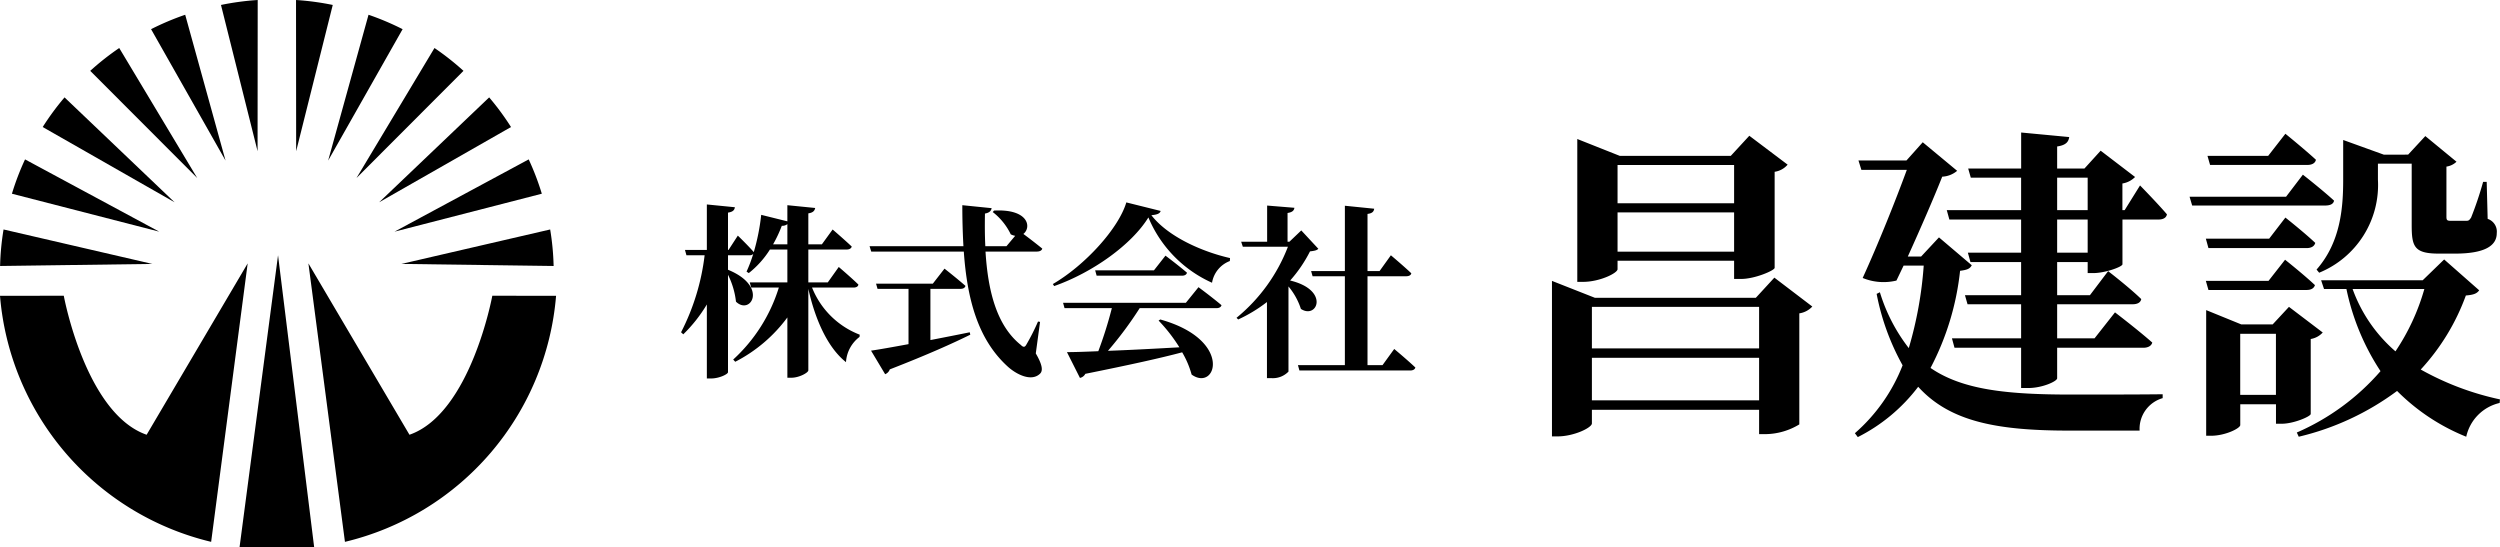
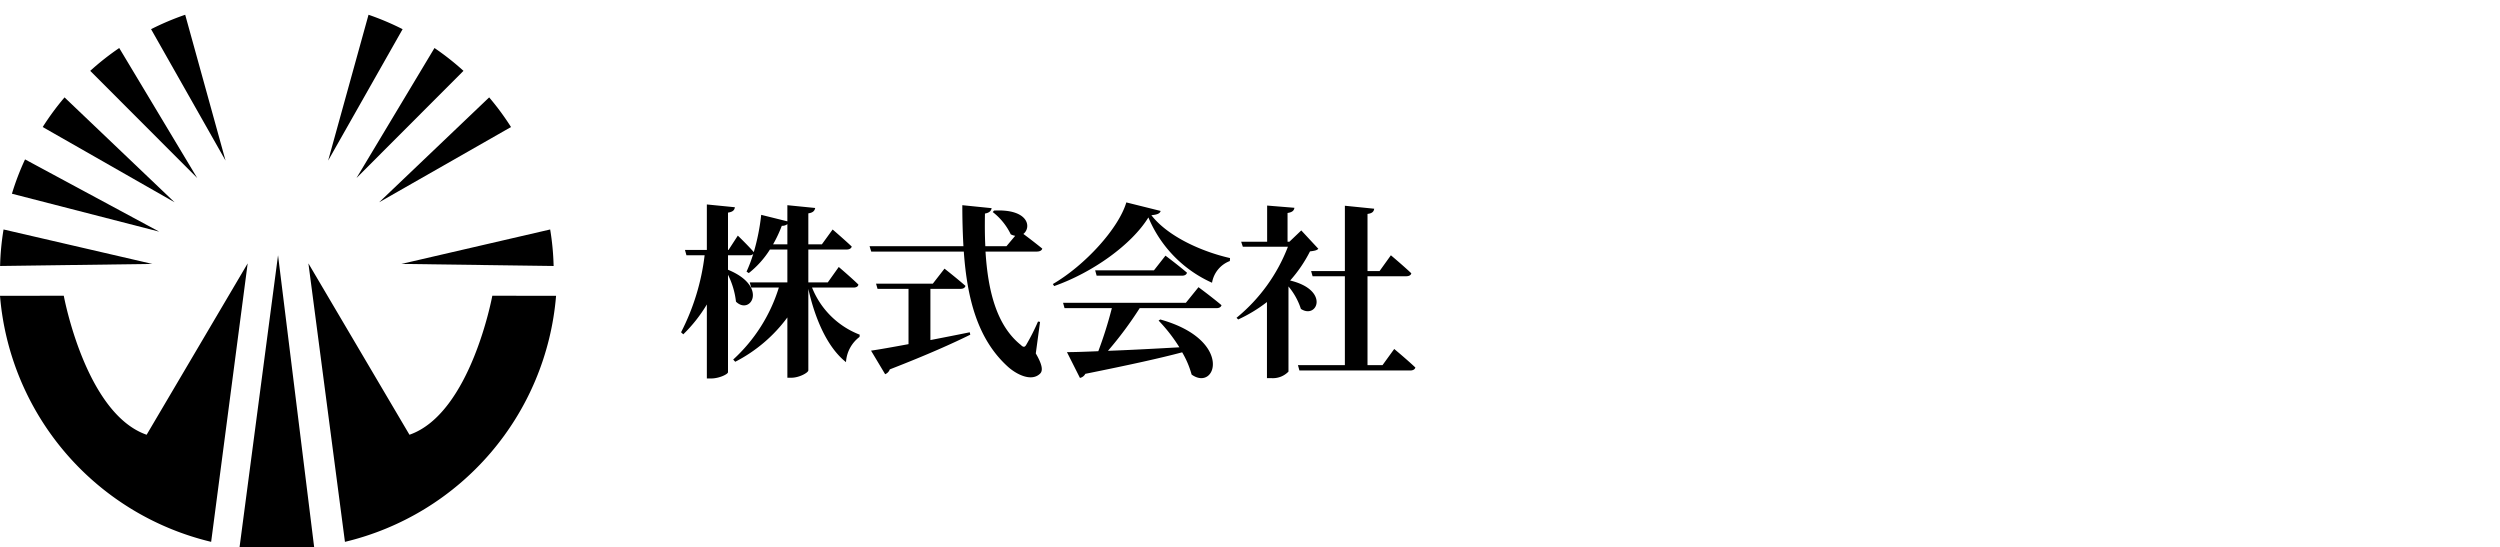
<svg xmlns="http://www.w3.org/2000/svg" width="269.505" height="59" viewBox="0 0 269.505 59">
  <defs>
    <clipPath id="clip-path">
      <rect id="長方形_1" data-name="長方形 1" width="60" height="59" fill="none" />
    </clipPath>
  </defs>
  <g id="logo" transform="translate(-54 -86)">
    <g id="logo-2" data-name="logo" transform="translate(54 86.114)">
      <g id="logo-3" data-name="logo" transform="translate(0 -0.114)" clip-path="url(#clip-path)">
        <path id="パス_1" data-name="パス 1" d="M0,100.176l6.876-.006s2.328,12.694,8.931,14.984L26.7,96.681,22.762,126.7A29.778,29.778,0,0,1,0,100.176Z" transform="translate(0 -68.288)" />
        <path id="パス_2" data-name="パス 2" d="M138.756,100.176l-6.876-.006s-2.328,12.694-8.931,14.984L112.055,96.681l3.939,30.02a29.777,29.777,0,0,0,22.76-26.526Z" transform="translate(-78.808 -68.288)" />
-         <path id="パス_3" data-name="パス 3" d="M84.248,0a28.857,28.857,0,0,0-3.959.534L84.234,16.3Z" transform="translate(-56.467)" />
        <path id="パス_4" data-name="パス 4" d="M58.578,5.417A28.776,28.776,0,0,0,54.9,6.971l8.027,14.165Z" transform="translate(-38.614 -3.826)" />
        <path id="パス_5" data-name="パス 5" d="M35.911,17.625a28.584,28.584,0,0,0-3.126,2.462L44.319,31.64Z" transform="translate(-23.058 -12.449)" />
        <path id="パス_6" data-name="パス 6" d="M17.87,35.751a28.341,28.341,0,0,0-2.355,3.195l14.216,8.112Z" transform="translate(-10.912 -25.252)" />
        <path id="パス_7" data-name="パス 7" d="M5.746,58.5a28.169,28.169,0,0,0-1.415,3.7l15.88,4.091Z" transform="translate(-3.046 -41.317)" />
        <path id="パス_8" data-name="パス 8" d="M.405,84.233A28.035,28.035,0,0,0,.032,88.17l16.407-.223Z" transform="translate(-0.022 -59.496)" />
        <path id="パス_9" data-name="パス 9" d="M91.02,125.437a30.569,30.569,0,0,0,4.061-.27L91.187,93.7l-4.149,31.47a30.578,30.578,0,0,0,4.062.27Z" transform="translate(-61.214 -66.18)" />
-         <path id="パス_10" data-name="パス 10" d="M107.555,0a28.857,28.857,0,0,1,3.959.534L107.569,16.3Z" transform="translate(-75.643)" />
        <path id="パス_11" data-name="パス 11" d="M123.58,5.417a28.777,28.777,0,0,1,3.674,1.554l-8.027,14.165Z" transform="translate(-83.852 -3.826)" />
        <path id="パス_12" data-name="パス 12" d="M137.933,17.625a28.585,28.585,0,0,1,3.126,2.462L129.525,31.64Z" transform="translate(-91.095 -12.449)" />
        <path id="パス_13" data-name="パス 13" d="M149.617,35.751a28.316,28.316,0,0,1,2.355,3.195l-14.216,8.112Z" transform="translate(-96.884 -25.252)" />
-         <path id="パス_14" data-name="パス 14" d="M157.8,58.5a28.167,28.167,0,0,1,1.415,3.7l-15.88,4.091Z" transform="translate(-100.806 -41.317)" />
        <path id="パス_15" data-name="パス 15" d="M161.888,84.233a28.055,28.055,0,0,1,.373,3.937l-16.407-.223Z" transform="translate(-102.579 -59.496)" />
      </g>
    </g>
    <path id="パス_16" data-name="パス 16" d="M10.34-12.66a14.179,14.179,0,0,0,.94-2,.861.861,0,0,0,.6-.18v2.18ZM19-8c.3,0,.5-.1.54-.32-.78-.76-2.12-1.9-2.12-1.9L16.24-8.56h-2.1V-12.1h4.12c.28,0,.5-.1.56-.32-.78-.74-2.06-1.84-2.06-1.84l-1.16,1.6H14.14V-16c.54-.08.68-.3.74-.58l-3-.3v1.74l-2.82-.7a23.076,23.076,0,0,1-.8,4.02c-.6-.7-1.72-1.78-1.72-1.78l-1,1.54H5.48v-4.02c.54-.08.7-.28.74-.58l-3.02-.3v4.9H.84l.16.58H2.96A24.443,24.443,0,0,1,.42-3.18l.24.22A15.812,15.812,0,0,0,3.2-6.18V1.8h.46c.86,0,1.82-.46,1.82-.68V-9.38a8.619,8.619,0,0,1,.86,2.9C7.9-4.96,9.88-8.12,5.48-9.92v-1.56h2.3a.563.563,0,0,0,.42-.14,15.8,15.8,0,0,1-.72,1.9l.24.16A10.039,10.039,0,0,0,10-12.1h1.88v3.54H7.82L7.98-8h2.98A17.5,17.5,0,0,1,6.04-.24L6.26,0a16.117,16.117,0,0,0,5.62-4.78v6.5h.44c.82,0,1.82-.54,1.82-.8V-7.86c.72,3.22,2.04,6.3,4.06,7.9a3.685,3.685,0,0,1,1.46-2.72l.02-.24A9.023,9.023,0,0,1,14.54-8Zm8.3.14h3.24c.28,0,.48-.1.54-.32-.86-.76-2.26-1.86-2.26-1.86L27.56-8.42H21.44l.16.56h3.34V-1.9c-1.74.32-3.18.58-4.04.7l1.52,2.54a.858.858,0,0,0,.5-.52C27.04-.78,29.74-2,31.6-2.92l-.06-.26c-1.46.3-2.9.58-4.24.84ZM39.12-4.3l-.22-.04a23.215,23.215,0,0,1-1.24,2.46c-.18.34-.34.34-.62.06-2.62-2.1-3.54-5.86-3.8-10.06h5.54c.28,0,.52-.1.58-.32-.64-.52-1.52-1.2-2.04-1.58.9-.7.58-2.72-3.16-2.52l-.14.16a6.688,6.688,0,0,1,1.94,2.4,1.509,1.509,0,0,0,.48.16l-.94,1.12H33.22c-.06-1.16-.06-2.34-.04-3.52.5-.08.68-.32.72-.58l-3.16-.32c0,1.52.04,3,.12,4.42H20.74l.18.58H30.9c.36,5.1,1.5,9.46,4.74,12.4.9.82,2.54,1.68,3.48.76.34-.32.24-.98-.46-2.18ZM54.84-6.36H41.6l.16.58h5.1A44.415,44.415,0,0,1,45.4-1.14c-1.4.06-2.56.1-3.38.1l1.4,2.78A.844.844,0,0,0,44,1.3C48.76.34,52.04-.38,54.44-1.02a9.825,9.825,0,0,1,1.02,2.4c2.66,1.9,4.52-3.74-3.38-5.94l-.18.12a17.481,17.481,0,0,1,2.24,2.88c-2.84.16-5.5.3-7.7.38a39.772,39.772,0,0,0,3.42-4.6h8.26c.3,0,.5-.1.56-.32-.94-.8-2.48-1.94-2.48-1.94ZM51.4-9.86H45.06l.16.58h9.2c.28,0,.48-.1.54-.32-.88-.76-2.32-1.84-2.32-1.84Zm-2.98-7.32C47.6-14.4,44-10.42,40.5-8.38l.14.22c4.1-1.44,8.34-4.44,10.16-7.4a13.328,13.328,0,0,0,6.86,7.04,3.037,3.037,0,0,1,1.92-2.34l.02-.32c-3-.68-6.68-2.3-8.48-4.62.64-.06.92-.18,1-.46Zm18.86,3.02L66-12.94h-.2v-3.1c.54-.08.7-.28.74-.56l-2.94-.24v3.9H60.8l.18.54h4.86A18.435,18.435,0,0,1,60.3-4.74l.18.18a15.824,15.824,0,0,0,3.1-1.88v8.2h.44a2.338,2.338,0,0,0,1.88-.7V-8.12A7.272,7.272,0,0,1,67.24-5.7c1.74,1.16,3.16-2.02-1.16-3.06a14.578,14.578,0,0,0,2.14-3.14c.48-.06.72-.1.9-.28ZM76.04.36H74.42V-9.22h4.16c.3,0,.52-.1.56-.32-.82-.78-2.2-1.94-2.2-1.94l-1.22,1.7h-1.3v-6.16c.52-.06.68-.26.72-.56l-3.16-.32v7.04H68.34l.16.56h3.48V.36H66.92l.16.58H79.02c.28,0,.5-.1.56-.32-.84-.8-2.28-2-2.28-2Z" transform="translate(127 125)" />
-     <path id="パス_17" data-name="パス 17" d="M23.94-26.215v4.13H11.375v-4.13ZM11.375-16.87v-4.235H23.94v4.235Zm0,.98H23.94v1.96h.77c1.47,0,3.57-.91,3.6-1.19V-25.48a2.263,2.263,0,0,0,1.4-.77l-4.13-3.115-2,2.17H11.62l-4.585-1.82v15.4h.63c1.785,0,3.71-.945,3.71-1.365ZM8.61-.84V-5.425H26.635V-.84ZM26.635-10.92v4.48H8.61v-4.48Zm1.645-3.15L26.285-11.9H8.925l-4.62-1.82V3.045H4.9c1.785,0,3.71-.945,3.71-1.4V.175H26.635V2.8h.735a7.145,7.145,0,0,0,3.6-1.05V-10.22a2.367,2.367,0,0,0,1.4-.735Zm17.745-4.34L44.1-16.345H42.665c1.365-3.01,2.87-6.475,3.71-8.61a2.682,2.682,0,0,0,1.61-.63l-3.71-3.08-1.75,1.96h-5.18l.315,1.015h4.9c-1.19,3.255-3.08,7.98-4.76,11.655a5.9,5.9,0,0,0,3.64.28l.77-1.61h2.17a41.512,41.512,0,0,1-1.61,8.89,18.651,18.651,0,0,1-3.115-6.02l-.35.175a25.774,25.774,0,0,0,2.8,7.7A18.721,18.721,0,0,1,36.96,2.7l.315.42a18.744,18.744,0,0,0,6.51-5.425c3.43,3.78,8.54,4.725,16.31,4.725h7.56a3.437,3.437,0,0,1,2.485-3.5V-1.5c-2.52.035-7.6.035-9.8.035-6.93,0-11.76-.49-15.225-2.87A29.129,29.129,0,0,0,48.3-14.805c.77-.105,1.05-.21,1.26-.6Zm16.03,1.645h-3.29v-3.57h3.29Zm-3.29-8.085h3.29v3.5h-3.29Zm7.28,3.5H65.8v-2.87a2.449,2.449,0,0,0,1.365-.7l-3.71-2.835-1.75,1.925h-2.94v-2.38c.945-.14,1.225-.49,1.3-1.015l-5.18-.49v3.885H49.175l.28.98H54.88v3.5H46.865l.28,1.015H54.88v3.57H49.14l.28,1.015h5.46v3.57H48.825l.28.98H54.88v3.675H47.425L47.7-6.51H54.88v4.34h.77c1.54,0,3.115-.735,3.115-1.05V-6.51H68.04c.49,0,.875-.175.98-.56C67.48-8.435,65-10.325,65-10.325l-2.205,2.8H58.765V-11.2h8.12c.525,0,.875-.175.945-.56-1.295-1.26-3.57-3.01-3.57-3.01L62.3-12.18H58.765v-3.57h3.29v1.19h.6c1.26,0,3.115-.665,3.15-.945v-4.83h3.885c.49,0,.84-.175.91-.56-1.015-1.19-2.9-3.115-2.9-3.115ZM87.01-14.6A10.218,10.218,0,0,0,93.345-24.64v-1.715h3.64v6.615c0,2.345.28,3.08,2.94,3.08h1.715c3.15,0,4.515-.805,4.515-2.205a1.446,1.446,0,0,0-.98-1.54l-.105-3.99h-.385a37.62,37.62,0,0,1-1.295,3.85c-.21.315-.28.35-.56.35h-1.61c-.42,0-.49-.07-.49-.455v-5.39a1.955,1.955,0,0,0,1.085-.525l-3.36-2.765-1.855,2H93.975L89.6-28.91v4.27c0,2.94-.245,6.72-2.87,9.7Zm-1.26-11.62c.455,0,.84-.175.91-.56-1.26-1.155-3.29-2.8-3.29-2.8l-1.855,2.38H74.97l.28.98Zm-2.31,3.43h-10.4l.28.945h14.35c.49,0,.875-.14.945-.525-1.26-1.155-3.36-2.8-3.36-2.8ZM74.795-18.27l.28,1.015h10.57c.49,0,.84-.175.945-.56-1.225-1.155-3.22-2.73-3.22-2.73L81.62-18.27Zm10.85,5.53c.49,0,.805-.175.91-.525C85.33-14.42,83.335-16,83.335-16L81.55-13.72H74.795l.28.98ZM78.5-1.435v-6.58h3.85v6.58Zm7.6-6.02a2.247,2.247,0,0,0,1.295-.7l-3.64-2.765L82-9.03H78.61l-3.78-1.54V2.975h.525c1.54,0,3.15-.805,3.15-1.155V-.42h3.85v2.1h.63c1.26,0,3.08-.77,3.115-1.05Zm12.25-5.39a23.523,23.523,0,0,1-3.115,6.72,16.057,16.057,0,0,1-4.62-6.72Zm2.135-3.185-2.31,2.24H87.22l.315.945H89.95A25.475,25.475,0,0,0,93.625-3.99,25.23,25.23,0,0,1,84.6,2.625l.21.455a28.96,28.96,0,0,0,10.6-4.935,22.186,22.186,0,0,0,7.455,4.935,4.783,4.783,0,0,1,3.6-3.64l.035-.385a30.4,30.4,0,0,1-8.54-3.22,23.663,23.663,0,0,0,4.865-7.98c.84-.07,1.19-.21,1.435-.56Z" transform="translate(217 130)" />
  </g>
</svg>